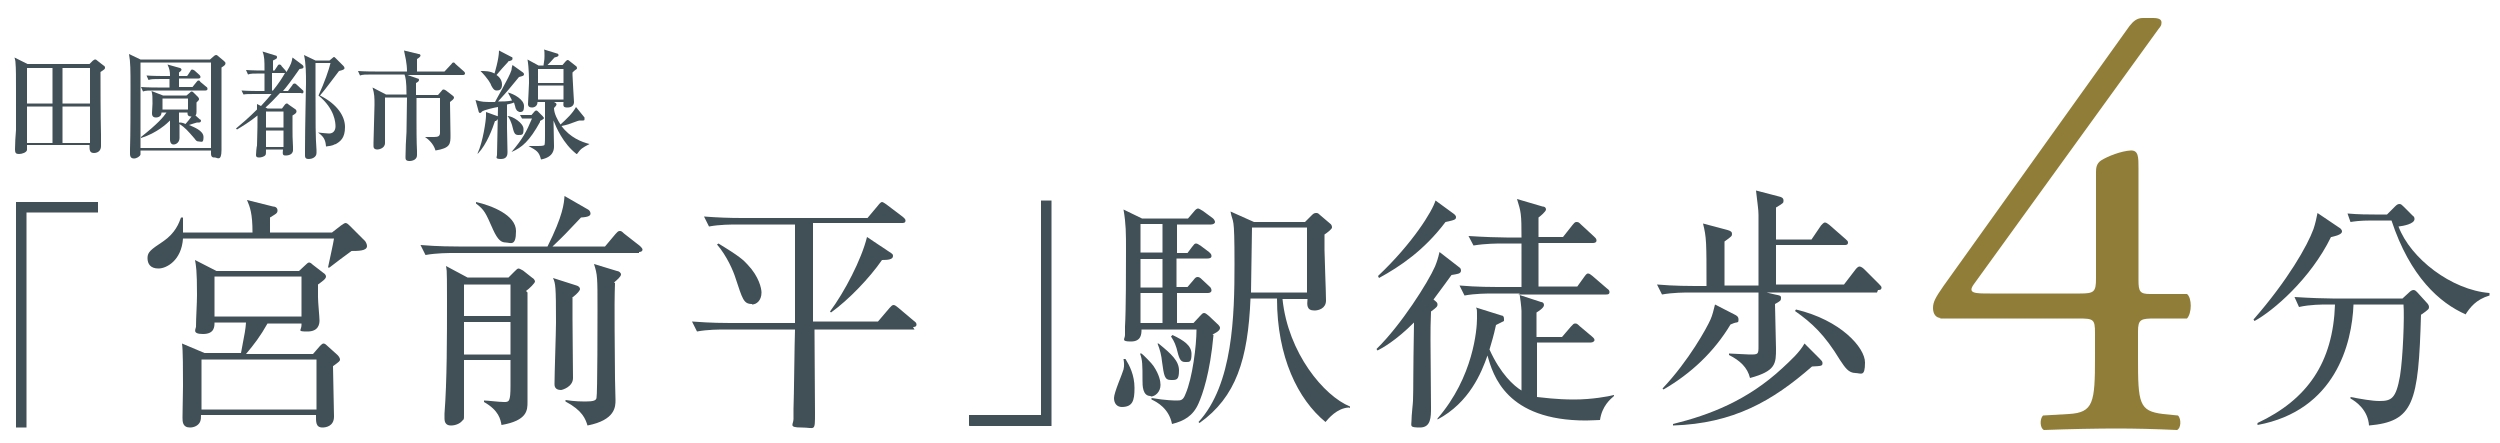
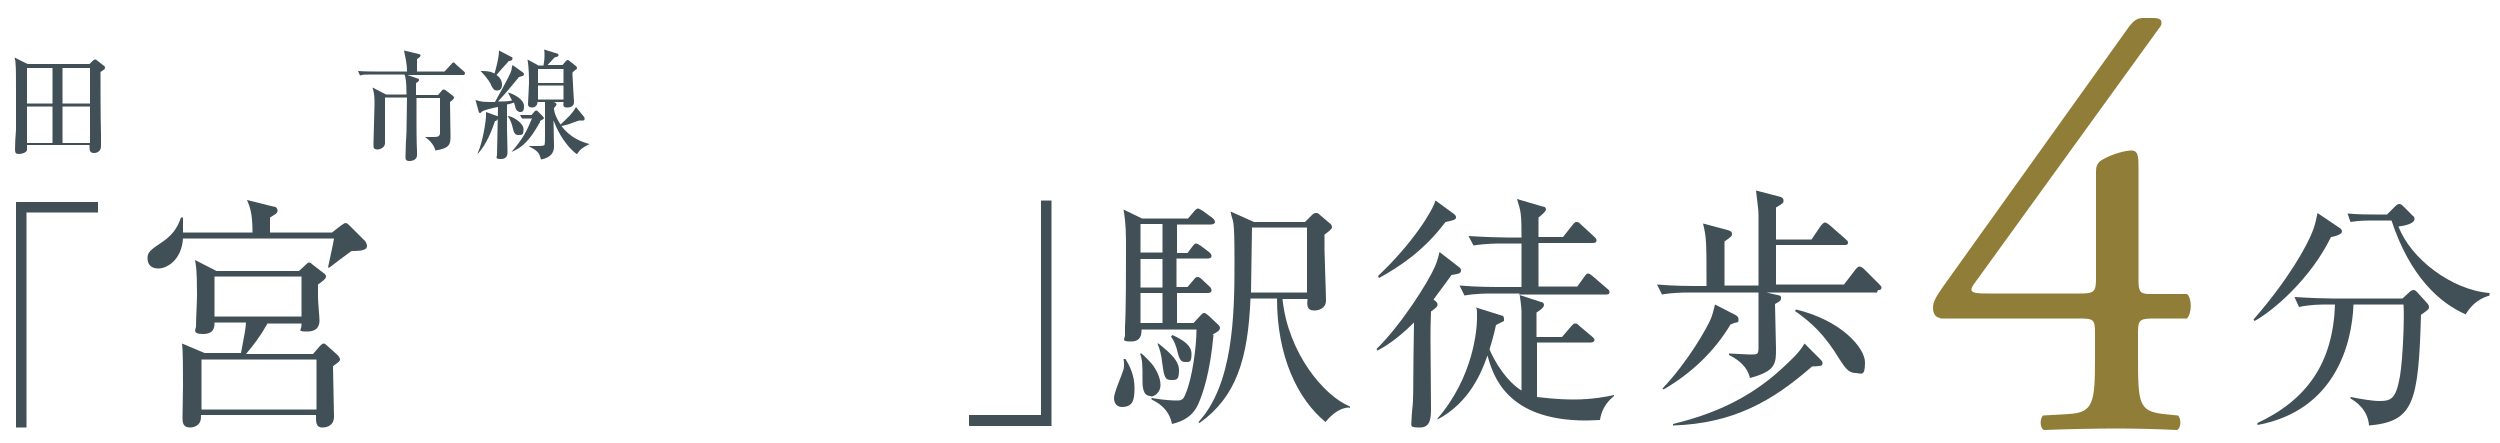
<svg xmlns="http://www.w3.org/2000/svg" id="_レイヤー_1" data-name="レイヤー_1" version="1.1" viewBox="0 0 500 88.6">
  <defs>
    <style>
      .st0 {
        fill: #415056;
      }

      .st1 {
        fill: #907d37;
      }
    </style>
  </defs>
  <path class="st1" d="M388.2,63.6c-1,0-1.6-.8-1.6-2s.5-2.1,2.1-4.4l37.2-52c.8-1,1.5-1.6,2.7-1.6h2c1.2,0,1.7.3,1.7.9s-.2.8-.6,1.3l-36.9,51c-1.4,1.9.2,1.9,3.2,1.9h18c2.8,0,3.2-.3,3.2-3v-21.3c0-.8.1-1.7,1-2.3,1.4-.9,4.1-1.9,5.9-2,1.6-.1,1.6,1.3,1.6,3.6v22.4c0,2.2.3,2.7,2.3,2.7h7.4c1,.8,1,3.8,0,4.9h-6.3c-2.9,0-3.5.1-3.5,2.6v5.2c0,9.2.2,10.7,5,11.3l3,.3c.7.7.6,2.6-.2,2.9-4.2-.2-8.5-.3-12.1-.3s-9.4.1-14.5.3c-.8-.3-.9-2.2-.2-2.9l5.2-.3c4.9-.3,5.2-2.3,5.2-11.3v-4.9c0-2.8-.3-2.9-3.4-2.9h-27.7Z" />
  <g>
    <path class="st0" d="M20.1,14.6c0,2.3,0,8.8.1,12.3,0,.4,0,2,0,2.3,0,1.4-1.3,1.4-1.4,1.4-.9,0-.9-.6-.9-1.6H5.4c0,.2,0,.9,0,1-.1.5-1,.8-1.6.8s-.8-.2-.8-.9c0-1.1.1-2.8.2-3.9,0-2.1,0-4.6,0-7.6s0-4.8-.1-5.8c0-.4-.1-.7-.2-1.1l2.6,1.3h12.4l.7-.7c.1,0,.2-.2.4-.2s.2,0,.3.1l1.4,1.1c.1,0,.3.2.3.4,0,.3,0,.3-.9.9ZM10.5,13.6h-5.1v7.1h5.1v-7.1ZM10.5,21.3h-5.1v7.3h5.1v-7.3ZM18,13.6h-5.5v7.1h5.5v-7.1ZM18,21.3h-5.5v7.3h5.5v-7.3Z" />
-     <path class="st0" d="M42,11.9l.8-.7c.1-.1.3-.2.4-.2s.2,0,.4.2l1.2,1c.1.1.3.3.3.4,0,.4-.2.5-.8.9,0,2.6,0,14.1,0,16.5s-.9,1.5-1.3,1.5-.8,0-.8-.8,0-.1,0-.6h-14.1c0,.2,0,.6,0,.8-.1.4-.8.8-1.3.8-.8,0-.8-.7-.8-.9s0-.7,0-.9c.1-2.9.1-9.2.1-12.5s0-5-.3-6.6l2.3,1.1h13.8ZM28.1,12.5v17.1h14.1V12.5h-14.1ZM40.1,23.9c0,0,.1.2.1.2,0,.5-.5.4-.8.4-.8.2-.9.3-1.6.5.9.4,2.9,1.1,2.9,2.4s-.4.9-.9.9-.6-.2-.9-.6c-1.3-1.5-1.9-2.2-3-2.9,0,.4,0,2.4,0,2.8,0,.8-.6,1.3-1.2,1.3s-.7-.7-.7-.9c0-.6,0-3.4,0-3.9-.6.6-2.6,2.5-5.8,3.5v-.2c3.3-2.6,4.5-4,5.1-4.9h-1c0,.8-.7,1-1.1,1-.8,0-.8-.6-.8-.9,0,0,.1-1.6.1-1.9,0-1.4,0-1.8-.2-2.5l2.3.9h4.7l.6-.5c.2-.2.3-.3.4-.3.1,0,.2,0,.4.2l.9.9c0,0,.2.2.2.4s0,.2-.5.7c0,.3,0,1.5,0,1.8s0,.5-.2.8l.9.8ZM37.5,15.1l.6-.9c0-.1.2-.3.3-.3s.4.1.5.2l1,.9c0,0,.2.2.2.4,0,.2-.2.3-.4.3h-3.9v1.7h2.7l.8-1c.2-.2.2-.3.4-.3s.2,0,.4.3l1.2,1c.1,0,.2.2.2.4,0,.2-.2.3-.4.3h-10c-1.4,0-2,0-2.5.2l-.4-.9c1.4.1,3.1.1,3.3.1h2.4v-1.7h-1.7c-1.4,0-2,0-2.5.2l-.4-.9c1.4.1,3.1.1,3.4.1h1.3c0-1-.1-1.4-.5-2.3l2.5.7c.1,0,.3.2.3.3,0,.3-.3.4-.5.6v.7h1.6ZM37.6,21.9v-2.2h-5.1v2.2h5.1ZM35.8,22.5c0,.3,0,1.7,0,2,.3,0,.7,0,1.3.3.6-.7.7-.8,1.2-1.5-.8,0-.8-.4-.8-.8h-1.7Z" />
-     <path class="st0" d="M60.3,18.6h-4.3c-1,1.1-2.1,2.2-2.9,2.9l.4.2h2.9l.6-.8c0,0,.2-.2.3-.2s.3,0,.4.2l1.3.9c.2.1.3.3.3.5,0,.3-.3.5-.8.8,0,.6,0,1.3,0,2.5s0,2.2.1,3.8c0,.2,0,.5,0,.6,0,1.1-1.3,1.1-1.5,1.1-.6,0-.6-.3-.5-1.2h-3.4c0,.7,0,.9-.1,1.1-.3.4-1,.5-1.3.5-.5,0-.6-.2-.6-.5s.1-1.6.2-1.9c.1-2.5.1-5,.1-6-1.6,1.3-3.1,2.2-4.1,2.8l-.2-.2c1.2-1,2.6-2.2,4.2-3.8,0-.6,0-.7,0-1.1l.8.4c1.1-1.2,1.7-1.9,2.1-2.4h-3.1c-1.4,0-2,0-2.5.1l-.4-.8c1.4.1,3.1.1,3.3.1h1.3v-3.5h-.8c-1.4,0-2,0-2.5.2l-.4-.9c1.4.1,3.1.1,3.3.1h.4c0-2,0-2.8-.4-3.8l2.6.8c0,0,.3,0,.3.3s0,.3-.8.7c0,0,0,1.3,0,2h.3l.6-.9c.1-.2.2-.3.4-.3s.4.2.4.3l.8.9c0,0,.1.2.2.3,1-1.7,1-1.9,1.2-2.9l2,1.5c.1.1.2.2.2.4,0,.3-.2.3-.8.4-1.6,2.3-2.6,3.6-3.3,4.4h1l.9-1.2c0-.1.2-.3.4-.3s.3.1.4.2l1.2,1.1c.2.1.2.3.2.4,0,.2-.2.3-.4.3ZM56.7,22.3h-3.5v3.2h3.5v-3.2ZM56.7,26.1h-3.5v3.3h3.5v-3.3ZM56.8,14.6h-2.4c0,1.9,0,2.5,0,3.5h.2c1.2-1.5,1.9-2.6,2.4-3.5h-.1ZM67.1,28.8c-.7.4-1.3.4-1.9.5-.1-1.4-.5-2-1.6-2.8h0c.9.1,1.9.2,2.2.2,1.3,0,1.3-1.3,1.3-1.4,0-.7-.1-3.5-3.4-6.2,1.2-2.6,2.1-5.2,2.4-6.5h-3c0,1.6,0,3.6,0,5.2,0,6.6,0,9.7.2,12.2,0,.3,0,.6,0,.6,0,.9-1,1.2-1.5,1.2s-.8-.1-.8-.7,0-1.1,0-1.3c0-4.1.2-12.5.2-13.2,0-1.7,0-3.9-.4-5.6l2.3,1.1h2.8l.6-.5c0,0,.2-.2.3-.2s.2.1.4.3l1.5,1.5c.1.1.2.3.2.4,0,.3-.3.4-1.1.6-.4.5-2.9,3.9-3.8,4.9,3.4,1.7,5,4.1,5,6.3s-.9,2.9-2,3.5Z" />
    <path class="st0" d="M88.9,14.3l1.4-1.5c.2-.3.3-.3.4-.3s.2,0,.4.3l1.7,1.5c.1.1.2.2.2.4,0,.2-.2.3-.4.3h-11.1l2,.7c.2,0,.3.1.3.3,0,.3-.4.5-.6.6,0,1.3,0,1.8,0,2.4h4.4l.7-.8c.2-.3.3-.3.4-.3s.2,0,.5.2l1.3,1c0,0,.3.2.3.4,0,.3-.3.5-.8.9,0,1.8.1,4.8.1,6.6s0,2.6-3,3.1c-.4-1.4-1.5-2.3-2.1-2.7h0c.6,0,1.2,0,1.8,0,.9,0,1.2-.2,1.2-.9v-6.9h-4.7c0,2.1,0,2.9,0,4.3s0,4.6.1,6.3c0,.4,0,.7,0,.8,0,1.2-1.4,1.2-1.5,1.2-.8,0-.8-.4-.8-.8,0-1.4.1-3.6.2-5,0-2,.1-5.1.1-6.9h-4.4c0,1.1,0,4.4,0,5.4s0,3.2,0,3.7c0,1.1-1.3,1.3-1.5,1.3-.8,0-.8-.5-.8-.7s0-.5,0-.7c0-1.4.2-6,.2-7.5s0-2.2-.4-3.5l2.7,1.4h4.1c0-2.7-.2-3.5-.4-4h-6.4c-1.4,0-2,0-2.5.2l-.4-.9c1.4.1,3.1.1,3.4.1h6.4c0-1.7-.4-3.2-.6-4.2l2.9.7c.2,0,.4.1.4.3s-.2.4-.7.7c0,.7,0,1.3,0,2.5h5.6Z" />
    <path class="st0" d="M103.9,22.3c-.5,0-.6-.3-.8-.7,0-.2-.3-1-.3-1.1-.4.2-1,.3-1.4.4,0,.7,0,4,0,4.6s.1,4.7.1,4.9c0,.4,0,1.4-1.3,1.4s-.8-.4-.8-.8c0-1.5.2-8.3.2-9.6-.7.1-2.8.6-3.2.9,0,0-.2.3-.4.3-.2,0-.3-.3-.3-.4l-.6-2.2c1.3.4,1.6.4,3.9.4.1-.3,2.9-5,3.3-6.4,0-.3.1-.7.2-1l2.1,1.5c0,0,.2.2.2.3,0,.4-.3.4-1,.6-1.9,2.3-2.1,2.6-4.2,4.9.9,0,1.9,0,2.8-.2-.1-.3-.7-1.3-.8-1.6h0c1.2.3,3.2,1.4,3.2,2.7s-.4,1.2-1.2,1.2ZM99,24.2c-.5,1.5-1.6,4.6-3.4,6.5h-.1c1.1-2.3,1.7-6.7,1.7-7.5s0-.7,0-.8l2.2.8c.1,0,.3.1.3.3s-.2.4-.5.7ZM101.6,12.4c-.4.4-2,2.2-2.3,2.6.3.2,1.1.8,1.1,1.9s-.6,1.2-1.1,1.2-.8-.5-1.1-1.1c0-.2-.7-1.4-2.1-2.8h0c.9,0,1.9,0,2.8.5,0,0,.9-2.9.9-4.6l2.5,1.3c.2,0,.2.2.2.3,0,.4-.3.4-.9.6ZM103.7,27c-.8,0-.9-.4-1.3-2-.2-.6-.5-1.4-.9-1.8h0c1,0,3.2,1.4,3.2,2.6s-.2,1.2-1.1,1.2ZM108,24.4c-2.1,3.8-3.6,5.1-5.7,6h0c2.3-2.7,3-4.1,4.1-6.7h-.9c0,0-.6,0-1.1,0l-.4-.7c.9,0,1.7,0,1.9,0h.4l.6-.7c0,0,.2-.2.3-.2s.2,0,.3.1l1.1,1.1c0,.1.2.2.2.3,0,.2-.6.5-.8.6ZM115.3,30.8c-2.7-2.1-4.1-5.4-4.6-6.7,0,.6.1,4.9.1,5.1,0,.6,0,2.2-2.6,2.7-.4-1.6-.9-1.8-2.5-2.7h0c.3,0,1.6,0,1.9,0s1.1,0,1.3-.2c.1-.2.1-1.5.1-1.9,0-1.1,0-5.9,0-6.7h-1.5c0,.8-.6,1.1-1.1,1.1s-.8-.2-.8-.7.2-3.5.2-4.2,0-3-.3-4.7l2.2,1.2h1c.2-1.2.2-1.5.2-1.9s0-1.2-.1-1.3l2.6.8c.1,0,.3.1.3.3s0,.3-.8.5c-.4.5-1.3,1.4-1.4,1.5h3l.6-.7c.1-.1.3-.3.4-.3s.2,0,.4.2l1.4,1.1c0,0,.1.2.1.3s0,.2-.2.3-.5.4-.7.6c0,.1,0,.4,0,.5,0,.5.3,5.4.3,5.4,0,.7-.5,1.1-1.3,1.1s-.9-.2-.8-1.1h-2.3.4c.4.2.5.3.5.5s-.4.6-.5.7c0,1.1.7,2.4,1.3,3.3,1.2-1.1,2.4-2.2,3.1-3.5l1.7,2.1c0,0,0,.2,0,.3,0,.2,0,.3-.3.3s-.5,0-.7,0c-.5.1-.6.2-1.5.5-1,.4-1.7.5-2.1.6,1.7,2.3,4,3.2,5.6,3.6h0c-1.5.8-1.7.9-2.5,2ZM112.7,13.8h-5.1v2.8h5.1v-2.8ZM112.7,17.1h-5.1v2.8h5.1v-2.8Z" />
  </g>
  <g>
    <path class="st0" d="M5.3,42.6v42.9h-2.1v-45.1h16.4v2.1H5.3Z" />
    <path class="st0" d="M70.3,50.2c-.7.5-3.8,2.8-4.4,3.3h-.3c.2-1,1.1-5,1.2-5.8h-30.2c-.3,4.4-3.3,6-4.9,6s-2.2-.9-2.2-2.1.7-1.7,3.1-3.3c2.5-1.7,3.2-3.7,3.6-4.8h.4c0,1.4,0,2,0,3h13.9c0-3.8-.5-5.1-1.1-6.5l5.2,1.3c.4,0,.9.2.9.8s-.4.7-1.5,1.4v3h12.4l1.8-1.4c.3-.2.7-.5.9-.5.3,0,.6.3.8.5l3.1,3.1c.1.1.4.6.4,1,0,1-1.7,1-3.5,1ZM66.6,73.2c0,1.6.2,8.6.2,10.1,0,2-1.7,2.2-2.3,2.2-1.4,0-1.3-1.2-1.3-2.5h-23c0,.6,0,.9-.2,1.4-.4.8-1.3,1.1-2,1.1-1.5,0-1.5-1.2-1.5-2s.1-5.4.1-6.3c0-2.8,0-7.3-.2-8.5l4.5,1.9h7.3c.8-4.2.9-4.7,1-6.1h-6.3c0,.8,0,2.3-2.3,2.3s-1.4-1-1.4-1.5c0-1.8.2-4.6.2-6.3,0-5-.2-5.9-.4-7l4.3,2.2h16.5l1.4-1.3c.1-.1.4-.4.6-.4s.4.1.7.4l2.2,1.7c.2.1.5.4.5.7,0,.5-.8,1-1.6,1.6,0,.7,0,1.4,0,2.5s.3,4,.3,4.7-.2,2.2-2.4,2.2-1.2-.2-1.2-1.3v-.3h-6.8c-1.4,2.5-2.7,4.2-4.3,6.1h13.4l1.3-1.5c0,0,.5-.6.8-.6s.6.3.8.5l2,1.8c.2.2.5.6.5.9s-.1.4-1.5,1.4ZM63.3,71.9h-23v10h23v-10ZM60.3,55.3h-17.4v8h17.4v-8Z" />
-     <path class="st0" d="M127.8,50.6h-36.9c-1.2,0-3.6,0-5.8.4l-1-2c3.4.3,6.9.3,7.6.3h17.8c3.1-6.2,3.3-8.6,3.4-10.1l4.7,2.7c.2.1.5.4.5.8s-.3.7-1.9.8c-3.1,3.3-3.4,3.6-5.7,5.8h10.5l2.1-2.5c.3-.3.5-.6.8-.6s.4,0,.9.5l3.2,2.5c.2.2.5.5.5.7,0,.4-.4.5-.7.5ZM105.5,58.5c0,2.9,0,13.4,0,18.3,0,.6,0,3.1,0,3.6,0,1.6,0,3.7-5.2,4.6-.2-1.1-.5-2.9-3.5-4.6v-.3c.7,0,3,.3,4,.3s1.3,0,1.3-3.3,0-4.4,0-5.1h-9.3c0,1.7,0,9.2,0,10.7s0,1-.4,1.5c-.4.5-1.3.9-2.2.9s-1.3-.5-1.3-1.4,0-.5,0-1c.5-6.5.5-15.1.5-22.7s-.1-5.7-.2-6.8l4.3,2.3h8.2l1.2-1.2c.4-.4.6-.6.8-.6s.5.2.9.4l1.9,1.5c.1,0,.5.4.5.7s-1.1,1.4-1.8,1.9ZM102.1,56.9h-9.3v6.3h9.3v-6.3ZM102.1,64.4h-9.3v6.5h9.3v-6.5ZM101.2,48.5c-.9,0-1.6-.4-2.6-2.6-1.5-3.4-1.7-3.9-3.4-5.2v-.3c3.1.7,8,2.6,8,5.8s-1.1,2.3-2.1,2.3ZM114.5,59.4c0,1.2,0,1.5,0,4.2s.1,10.2.1,12-2.2,2.4-2.4,2.4c-1.3,0-1.3-.9-1.3-1.2,0-2,.3-10.5.3-12.3,0-7.3-.1-7.8-.6-8.9l4.7,1.5c.4.1.7.4.7.7s-.5.9-1.4,1.6ZM123,56.6c-.2,4.8,0,14,0,19.1,0,.7.1,3.7.1,4.3,0,1.3,0,4-5.6,5.1-.4-1.3-1-3-4.4-4.8v-.3c1.9.3,3.4.3,3.9.3,1.7,0,2.2-.2,2.3-.7.2-.7.2-16.4.2-17.6,0-6.6,0-7-.7-9.2l4.6,1.4c.3,0,.8.3.8.7s-.8,1.1-1.4,1.6Z" />
-     <path class="st0" d="M182.9,65.9h-20c0,4.6.1,12.8.1,16.7s0,2.9-2.7,2.9-1.6-.6-1.6-1.7,0-.5,0-2c.1-2.3.2-13.4.3-15.9h-13.8c-1.3,0-3.7,0-5.8.4l-1-2c3.9.3,6.7.3,7.6.3h13c0-1.6,0-1.8,0-2.4,0-2.5,0-14.6,0-17.3h-11.4c-1.3,0-3.7,0-5.8.4l-1-2c2.5.2,5.1.3,7.6.3h25.1l2.1-2.5c.3-.4.6-.7.8-.7s.6.3.9.5l3.3,2.5c.2.2.5.4.5.7,0,.5-.4.5-.7.5h-17.8c0,4.2,0,16.2,0,19.7h13l2.3-2.7c.3-.3.5-.6.8-.6s.5.2.9.5l3.2,2.7c.3.2.5.4.5.7,0,.5-.5.5-.7.5ZM150.4,60.8c-1.7,0-1.9-1-3.3-5.2-.4-1.3-1.7-4.4-3.7-6.7l.3-.2c4.1,2.5,5,3.3,5.8,4.2,2.3,2.4,2.8,4.8,2.8,5.6,0,1.6-1,2.4-1.9,2.4ZM176.4,52c-2.5,3.6-6.6,7.9-10.2,10.5l-.2-.2c2.9-3.9,6.3-10.4,7.4-14.9l4.8,3.2c.3.2.4.3.4.6,0,.7-1,.8-2.2.8Z" />
    <path class="st0" d="M193.8,85.1v-2.1h14.4v-42.9h2.1v45.1h-16.4Z" />
    <path class="st0" d="M224.4,81.4c-1,0-1.6-.7-1.6-1.8s1.7-4.9,1.9-5.7c.2-.8.1-1.5,0-2.1h.4c.8,1.3,1.8,3.2,1.8,5.8s-.4,3.8-2.6,3.8ZM242.7,67c-.7,7.7-2.2,11.9-3,13.7-1.1,2.5-2.9,3.5-5.3,4.1-.6-3.1-3-4.4-4.1-4.9v-.3c2.9.5,4.8.5,4.9.5,1,0,1.4,0,1.9-1.3,1.4-3.2,2.2-9.7,2.2-12.9h-11c0,.8,0,2.4-2.1,2.4s-1.2-.5-1.2-1.3,0-1.5,0-1.7c.2-3.1.2-11.7.2-15.2s0-5.3-.5-8.2l3.7,1.8h9.2l1.2-1.4c.3-.4.6-.6.8-.6s.5.2,1,.5l1.9,1.4c.3.2.5.6.5.8,0,.3-.4.5-.8.5h-6.8v5.7h2.1l.9-1.2c.4-.5.5-.7.8-.7s.5.2,1,.5l1.6,1.2c.2.2.5.4.5.8s-.4.5-.8.5h-6.2v5.7h2.2l1.2-1.4c.3-.4.5-.6.8-.6s.5.1.9.5l1.5,1.4c.3.2.4.6.4.8,0,.3-.3.5-.7.5h-6.2v6h3.3l1.3-1.4c.3-.3.5-.6.8-.6s.5.2,1,.6l1.9,1.8c.2.2.3.4.3.6,0,.6-1.1,1.1-1.5,1.3ZM230.1,79.2c-1.6,0-1.6-2.1-1.6-3.1,0-3.1,0-4.1-.5-5.4h.3c.3.2,2.1,2,2.4,2.5,1.2,1.8,1.4,3.1,1.4,3.8,0,1.4-1.1,2.3-1.9,2.3ZM232.5,44.8h-4.4v5.7h4.4v-5.7ZM232.5,51.8h-4.4v5.7h4.4v-5.7ZM232.5,58.6h-4.4v6h4.4v-6ZM234.2,76c-1.3,0-1.4-.8-1.8-3.7-.1-1.1-.4-2.4-.9-3.6h.2c2.6,2.1,4.1,3.5,4.1,5.4s-.5,1.9-1.5,1.9ZM237,72.4c-1,0-1.2-.8-1.7-2.8-.4-1.3-.8-1.8-1.1-2.3l.3-.3c2.3,1.1,3.8,2.1,3.8,3.8s-.4,1.6-1.2,1.6ZM269.8,81.5c-2.4.1-4.1,2.2-4.7,2.9-5.5-4.5-9.7-13-9.7-24.7h-5.3c-.5,12.2-2.9,19.7-10.2,24.9l-.2-.2c6.9-7.5,7.2-21.3,7.2-31.6s-.3-7.8-.8-10.5l4.7,2.1h10.2l1.4-1.4c.3-.3.5-.4.8-.4s.4,0,.8.4l2,1.7c.3.2.4.5.4.8s-.9,1-1.5,1.4c0,.8,0,1.8,0,3.1s.3,8.5.3,10.1-1.5,2-2.3,2c-1.6,0-1.5-1.1-1.4-2.3h-5c1.1,10.8,8.3,19.4,13.5,21.5v.3ZM261.4,45.5h-11c0,1.9-.2,11-.2,13h11.2v-13Z" />
    <path class="st0" d="M275.4,69.7c4.8-4.7,10.2-13.2,11.6-16.4.4-1,.6-1.6.9-2.9l4,3.1c.2.1.3.4.3.6,0,.7-.8.7-1.9.9-.8,1.1-1.8,2.5-3.6,4.9.6.5.8.6.8,1s-.2.6-1.3,1.4c-.1,2.1-.1,4.1-.1,5.6s.1,11.7.1,13.6,0,4-2.2,4-1.7-.3-1.7-1.4.3-3.5.3-4c.1-3,0-4.3.2-15.6-3.6,3.6-6.3,5.1-7.3,5.6l-.2-.3ZM275.6,55.2c6.9-6.5,10.9-13,11.5-15.1l3.7,2.7c0,0,.4.3.4.6,0,.5-.2.6-2.1,1-4.3,5.7-9.1,8.9-13.3,11.2l-.2-.4ZM315.1,57.8l1.8-2.5c.4-.6.6-.6.7-.6.3,0,.5.2.9.5l2.9,2.5c.3.2.5.4.5.7,0,.5-.4.5-.7.5h-17.6l4.6,1.5c.3,0,.6.2.6.6,0,.6-1.2,1.3-1.5,1.5v4.9h5.1l1.8-2.1c.4-.4.5-.6.8-.6s.4,0,.9.5l2.5,2.1c.2.2.5.4.5.7s-.4.5-.7.5h-10.8c0,.7,0,10.6,0,10.9,1.1.1,3.8.5,7.4.5s6.8-.6,8-.9v.2c-.7.6-2.4,2-2.8,4.8-.8,0-1.6.1-2.8.1-15.9,0-18.6-9-19.7-13-1.2,3.4-3.6,9.4-10,12.8v-.2c7.2-8.3,7.9-17.9,7.9-20s0-1.7-.2-2.2l5.1,1.6c.3,0,.5.2.5.7s0,.4-.2.5c-.2.1-1.2.6-1.4.7-.5,2.3-.9,3.5-1.3,4.9,2.2,4.9,4.9,7.3,6.4,8.2,0-13,0-13.9,0-15.9,0-.6-.3-3-.4-3.5h-5.2c-1.2,0-3.6,0-5.8.4l-1-2c3.4.3,6.9.3,7.6.3h4.8c0-2.9,0-6,0-8.7h-3.8c-.9,0-3.4,0-5.8.4l-1-1.9c3.1.2,6.1.3,7.6.3h3c0-4.8-.1-5.1-.9-7.7l5.1,1.5c.4,0,.7.2.7.6s-1.2,1.4-1.5,1.6v3.9h4.9l1.9-2.4c.3-.3.4-.6.8-.6s.5.1.9.5l2.6,2.4c.2.2.5.4.5.8s-.4.5-.7.5h-10.9v8.7h7.8Z" />
    <path class="st0" d="M375.4,58.5h-22.1l1.7.4c1,.2,1.2.2,1.2.7s-.1.6-1.2,1.2c0,1.4.2,7.6.2,8.9,0,3,0,4.5-5.2,5.9-.5-2.1-2-3.5-4.2-4.6v-.3c.6,0,3.5.2,4.1.2,1.8,0,1.8,0,1.8-1.8,0-2.3,0-8,0-10.6h-13.5c-1.2,0-3.6,0-5.8.4l-1-2c3.4.3,6.9.3,7.6.3h2.3c0-8.8,0-9.7-.7-12.5l4.9,1.3c.7.2.9.4.9.8s-.1.5-1.5,1.5v8.8h6.8c0-11.1,0-12.4,0-14.1,0-1.1-.2-2.2-.5-4.9l4.6,1.2c.5.1.9.3.9.8s0,.5-1.5,1.4v6.4h7.1l1.9-2.8c.2-.2.5-.6.8-.6s.6.3.9.5l3.2,2.8c.3.3.5.4.5.7,0,.5-.4.5-.7.5h-13.7v7.9h13.6l2.3-3c.3-.4.6-.6.8-.6s.6.2.9.5l3,3c.3.3.5.5.5.7,0,.5-.4.5-.7.5ZM347.3,64.5c-.2,0-.8.2-1.2.4-3.3,5.5-7.9,9.8-13.4,13l-.2-.2c5.3-5.6,8.9-12.2,9.6-13.8.4-.9.6-1.8.9-3l3.9,2c.4.2.8.4.8,1s-.1.5-.4.6ZM362.4,73.3c-7.9,6.9-15.7,11.4-27.8,11.8v-.3c7.3-1.8,14.9-4.7,21.9-11.2,1.6-1.5,3.4-3.1,4.4-4.9l3,3c.4.4.6.6.6.9,0,.6-.2.6-2.1.7ZM371.1,74.6c-1.4,0-2.1-1.1-3.1-2.6-3.1-5.1-5.6-7.4-9-9.8l.2-.3c8.9,2.1,13.8,7.6,13.8,10.6s-.8,2.1-2,2.1Z" />
  </g>
  <path class="st0" d="M466.2,47.4c-4.1,8.4-11.6,14.8-15.3,16.8l-.2-.3c6.9-7.9,10.8-14.8,12-18.1.4-1.2.6-2.2.8-3.2l4.3,2.9c.2.1.6.4.6.8,0,.6-1.3.9-2.1,1.1ZM484.2,62.9c-.5,17.8-1.5,21.4-10.4,22.2-.2-3.1-2.6-4.8-3.7-5.4v-.3c2.1.4,4.3.8,5.8.8,2.4,0,3.3-.5,4.1-5,.6-3.7.9-11.9.7-14.3h-10c-.3,7.8-3.6,21.2-19.2,24.1v-.4c10-4.7,15.1-12.1,15.5-23.7h-1.4c-1.2,0-3.6,0-5.8.5l-.9-2c3.1.2,6.1.3,7.6.3h14l1.3-1.2c.3-.3.6-.5.9-.5s.5.2.7.4l2,2.2c.2.2.4.5.4.8,0,.4-.1.5-1.5,1.5ZM493.2,62.9c-5.3-2.3-11.2-7.6-14.9-18.8h-4c-2.5,0-3.5.2-4.2.3l-.6-1.7c2.2.2,4.4.2,5.4.2h2.5l1.6-1.6c.4-.4.6-.5.9-.5s.5.2.8.5l1.8,1.8c.3.2.4.4.4.7,0,1-2.3,1.4-3.2,1.5,2.4,6.4,10.6,12.7,18.2,13.3v.5c-2.7.8-3.9,2.4-4.8,3.8Z" />
</svg>